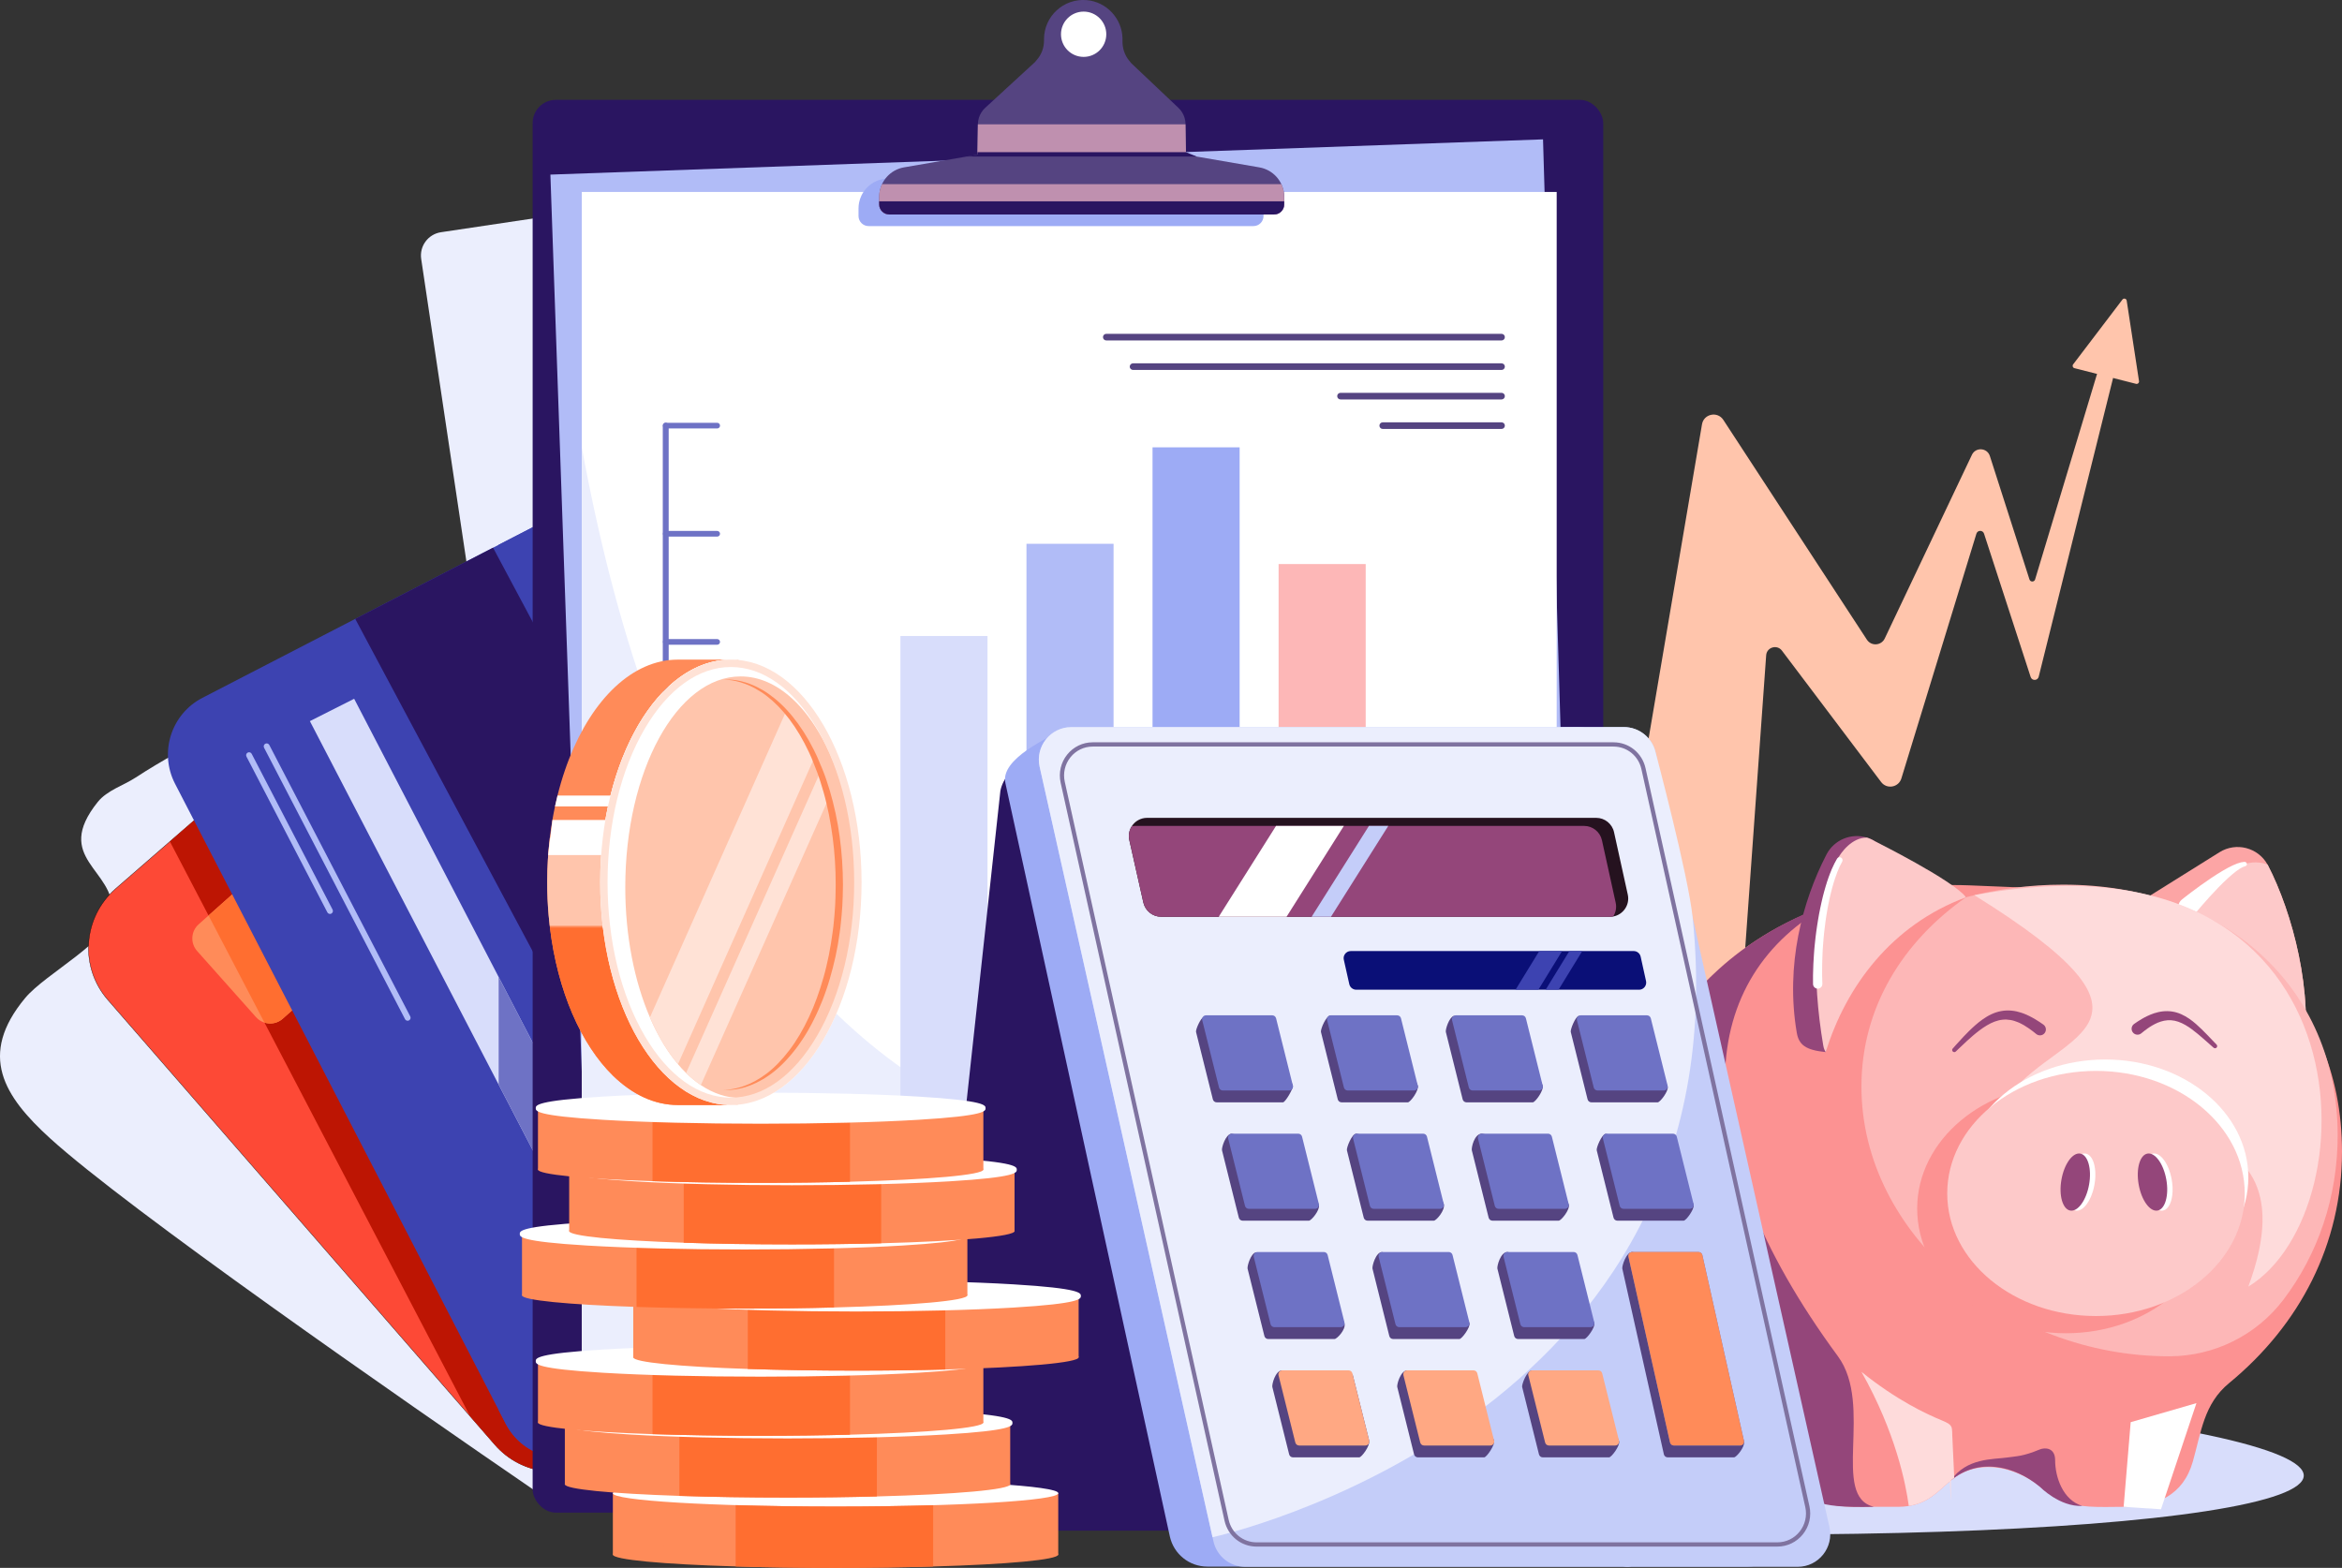
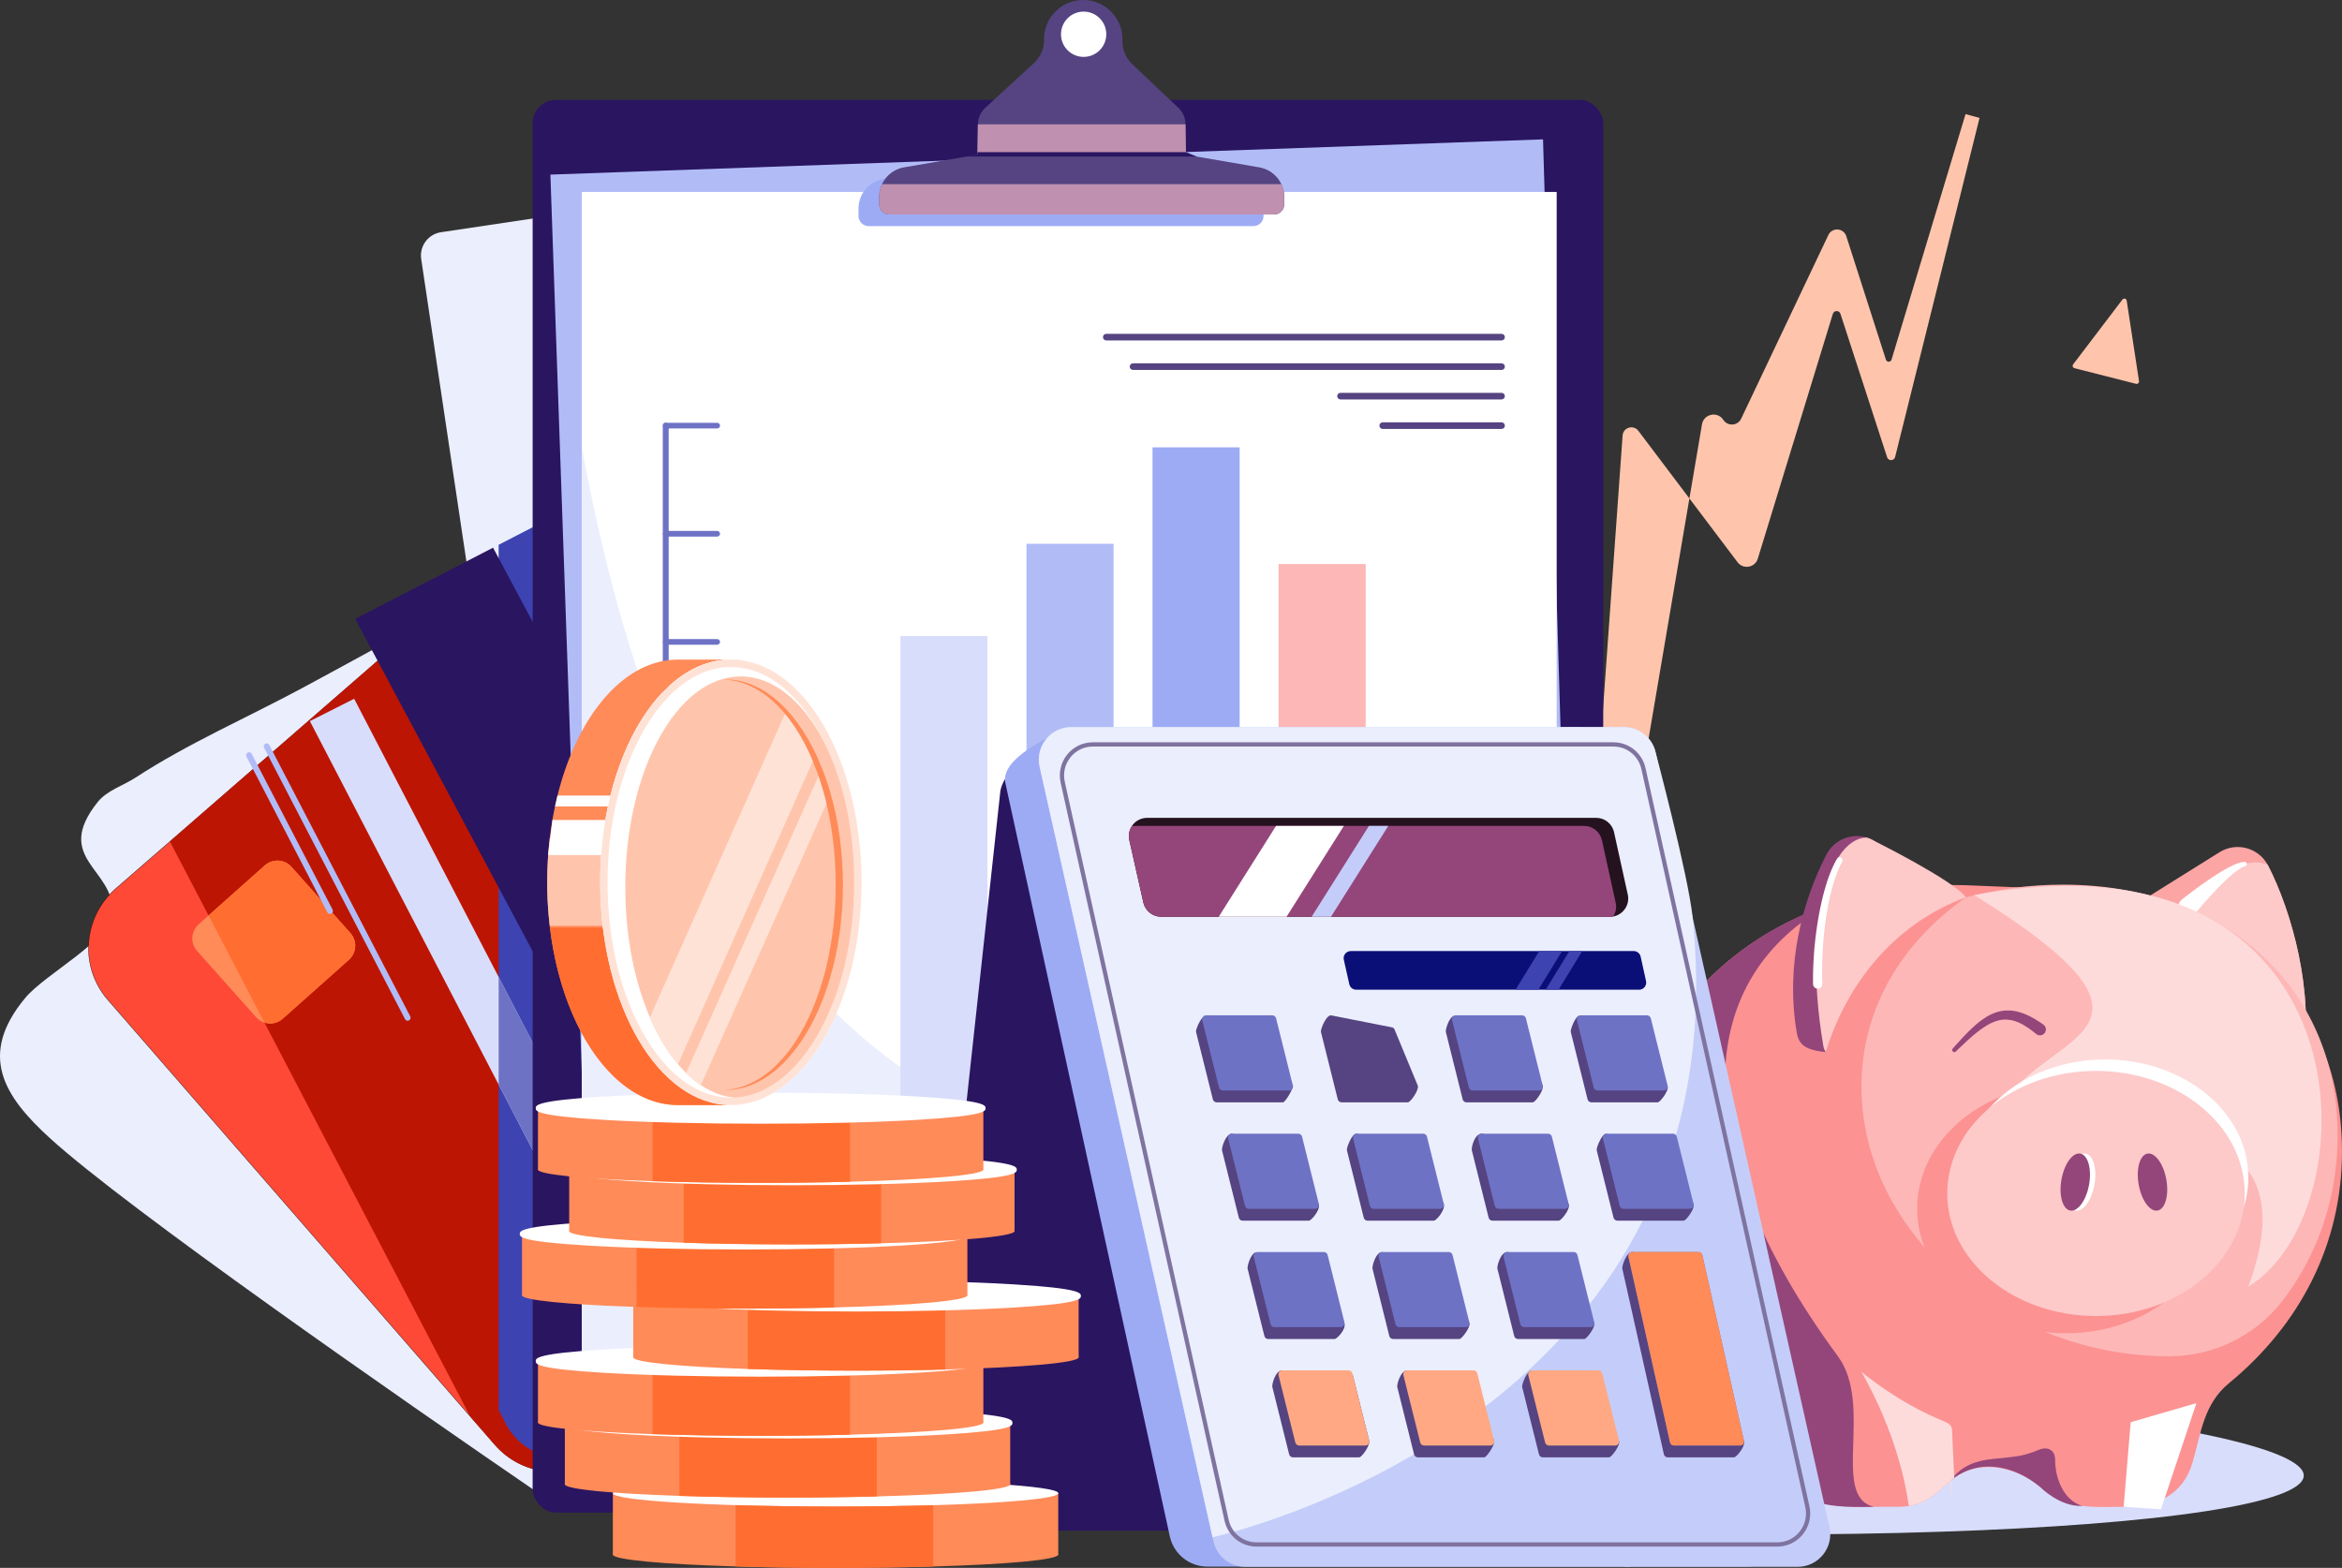
<svg xmlns="http://www.w3.org/2000/svg" id="Layer_2" data-name="Layer 2" viewBox="0 0 1894.56 1268.48">
  <rect x="0" y="0" width="1894.56" height="1268.48" fill="#333333" stroke="none" />
  <defs>
    <style>
      .cls-1 {
        fill: #fd4936;
      }

      .cls-1, .cls-2, .cls-3, .cls-4, .cls-5, .cls-6, .cls-7, .cls-8, .cls-9, .cls-10, .cls-11, .cls-12, .cls-13, .cls-14, .cls-15, .cls-16, .cls-17, .cls-18, .cls-19, .cls-20, .cls-21, .cls-22, .cls-23, .cls-24, .cls-25, .cls-26, .cls-27, .cls-28 {
        stroke-width: 0px;
      }

      .cls-2 {
        fill: #bf90af;
      }

      .cls-3 {
        fill: #ffc5ac;
      }

      .cls-4 {
        fill: #25121f;
      }

      .cls-5 {
        fill: #fdb7b7;
      }

      .cls-6 {
        fill: #fca5a5;
      }

      .cls-7 {
        fill: #2a1561;
      }

      .cls-8 {
        fill: #bd1503;
      }

      .cls-9 {
        fill: #b1bcf7;
      }

      .cls-10 {
        fill: #7f73a0;
      }

      .cls-11 {
        fill: #ebeefd;
      }

      .cls-12 {
        fill: #0a0f77;
      }

      .cls-13 {
        fill: #c4cdf9;
      }

      .cls-14 {
        fill: #000;
      }

      .cls-15 {
        fill: #94467a;
      }

      .cls-16 {
        fill: #d8ddfb;
      }

      .cls-17 {
        fill: #3d43b1;
      }

      .cls-18 {
        fill: #fdc9c9;
      }

      .cls-19 {
        fill: #ffe2d6;
      }

      .cls-20 {
        fill: #6e72c5;
      }

      .cls-21 {
        fill: #fedbdb;
      }

      .cls-22 {
        fill: #554481;
      }

      .cls-23 {
        fill: #fc9292;
      }

      .cls-24 {
        fill: #ffa883;
      }

      .cls-25 {
        fill: #ff6e30;
      }

      .cls-26 {
        fill: #fff;
      }

      .cls-27 {
        fill: #9dabf5;
      }

      .cls-28 {
        fill: #ff8b59;
      }
    </style>
  </defs>
  <ellipse class="cls-16" cx="1279.68" cy="1177.85" rx="61.58" ry="584.12" transform="translate(67.04 2424.61) rotate(-88.42)" />
  <path class="cls-11" d="M1184.42,847.99l-731.95,109.37-111.74-747.82c-1.56-10.41,5.62-20.11,16.03-21.66l713.11-106.55,114.56,766.67Z" />
  <g>
-     <path class="cls-3" d="M1259.83,1031.88l105.74-622.31,11.26-66.28c1.44-8.48,12.54-10.79,17.25-3.59l35.15,53.82,80.99,124.01c3.55,5.43,11.67,4.88,14.45-.98l65.7-138.43,4.82-10.15c3.04-6.4,12.34-5.78,14.51.96l3.16,9.84,28.89,90.05c.72,2.23,3.88,2.2,4.56-.04l59.86-198.63,11.32,3.09-61.37,246.53-6.91,27.75c-.82,3.3-5.45,3.46-6.5.23l-8.93-27.47-28.8-88.55c-.98-3-5.23-2.96-6.16.05l-50.63,165.19-10.07,32.85c-2.23,7.28-11.78,8.97-16.37,2.89l-22.48-29.78-57.77-76.53c-3.95-5.24-12.28-2.77-12.75,3.77l-37.04,517.45-131.9-15.74Z" />
+     <path class="cls-3" d="M1259.83,1031.88l105.74-622.31,11.26-66.28c1.44-8.48,12.54-10.79,17.25-3.59c3.55,5.43,11.67,4.88,14.45-.98l65.7-138.43,4.82-10.15c3.04-6.4,12.34-5.78,14.51.96l3.16,9.84,28.89,90.05c.72,2.23,3.88,2.2,4.56-.04l59.86-198.63,11.32,3.09-61.37,246.53-6.91,27.75c-.82,3.3-5.45,3.46-6.5.23l-8.93-27.47-28.8-88.55c-.98-3-5.23-2.96-6.16.05l-50.63,165.19-10.07,32.85c-2.23,7.28-11.78,8.97-16.37,2.89l-22.48-29.78-57.77-76.53c-3.95-5.24-12.28-2.77-12.75,3.77l-37.04,517.45-131.9-15.74Z" />
    <path class="cls-3" d="M1716.95,242.35l-39.91,52.48c-.83,1.1-.28,2.69,1.06,3.03l49.88,12.69c1.34.34,2.59-.79,2.38-2.16l-9.97-65.17c-.26-1.68-2.41-2.23-3.44-.87Z" />
  </g>
  <g>
    <g>
      <path class="cls-6" d="M1862.87,858c-4.12,24.27-42.6-.95-80.04-32.24-37.45-31.31-73.87-68.7-73.87-68.7l20.39-26.26,66.12-41.31c13.45-8.41,31.16-3.8,38.83,9.95.14.25.29.52.42.78,19.52,37.78,37.42,103.26,28.14,157.78Z" />
      <path class="cls-18" d="M1862.87,858c-4.12,24.27-42.6-.95-80.04-32.24-31.83-27.98-59.41-56.28-59.41-56.28l20.4-26.26,66.11-41.31c7.63-4.76,16.61-5.35,24.37-2.46.14.25.29.52.42.78,19.52,37.78,37.42,103.26,28.14,157.78Z" />
      <path class="cls-26" d="M1765.05,727.76s.73-.58,2.01-1.59c1.27-.99,3.08-2.4,5.27-4.06,4.38-3.31,10.28-7.64,16.38-11.72,6.1-4.08,12.41-7.91,17.56-10.28,1.29-.59,2.5-1.1,3.61-1.5,1.1-.41,2.12-.69,2.97-.91.88-.18,1.57-.31,2.09-.33.5-.04.77-.06.77-.06.98-.08,1.83.66,1.91,1.63.06.84-.46,1.59-1.23,1.83l-.32.1s-.17.06-.5.16c-.31.07-.81.29-1.43.56-.63.31-1.39.71-2.25,1.25-.86.54-1.82,1.2-2.85,1.97-4.13,3.07-9.29,7.89-14.22,12.95-4.93,5.06-9.67,10.35-13.15,14.36-1.74,2.01-3.17,3.69-4.16,4.87-.97,1.17-1.52,1.84-1.52,1.84l-.03.04c-2.76,3.33-7.7,3.8-11.03,1.04-3.33-2.76-3.8-7.7-1.04-11.03.35-.42.76-.82,1.17-1.14Z" />
    </g>
    <path class="cls-23" d="M1894.56,931.68c0,75.06-34.14,140.29-91.4,187.39-20.34,16.74-22.52,39.65-29.24,63.33-7.81,27.61-29.51,36.7-56.01,36.7-9.71,0-19.03.42-27.96-.2-1.84-.13-3.66-.3-5.46-.53t-.02-.01c-10.66-1.34-20.78-4.66-30.4-12.57-.36-.3-.72-.61-1.09-.92-.37-.32-.74-.63-1.11-.93-20.1-16.73-48.99-24.09-70.99-8.29-.92.66-1.82,1.35-2.71,2.09-.05.02-.08.06-.12.1-.24.2-.48.41-.73.62-10.32,8.99-17.97,17.55-33.22,19.97-2.76.44-5.77.68-9.09.68h-31.16c-20.73,0-37.96-2.31-52.12-19.54-24.95-30.36-49.19-61.32-73.79-91.97-7.96-9.92-16.29-19.62-23.91-29.8-4.46-5.95-7.87-12.32-9.4-19.69-.85-4.11-1.17-8.33-.88-12.52.45-6.55-.39-8.47-3.43-14.43-6.42-12.59-11.58-25.87-15.25-39.54-19.13-71.2,4.23-146.17,55.56-198.07,55.97-56.6,134.19-80.23,212.35-77.26,20.24.78,49.39,2.34,69.6,2.1,16.85-.18,25.2-1.92,41.82.8,30.95,5.08,60.51,12.66,87.59,28.62,50.78,29.94,86.44,79.64,98.07,137.49,3.07,15.26,4.5,30.84,4.5,46.41Z" />
    <path class="cls-5" d="M1891.06,918.44c0,50.13-15.95,96.32-43.95,133.17-21.81,28.71-55.97,45.62-92.03,45.7-.18,0-.37,0-.55,0-130.03,0-248.72-97.68-248.72-218.19,0-64.1,33.59-117.37,84.6-153.18,25.03-6.68,51.5-10.21,78.46-10.21,130.03,0,222.18,82.22,222.18,202.71Z" />
    <ellipse class="cls-23" cx="1671.24" cy="977.88" rx="120.34" ry="100.79" />
    <path class="cls-21" d="M1597.16,724.24c169.35,105.35,70.05,110.11,29.66,159.93,57.22,39.79,252.49-7.09,191.96,156.76,101.1-61.43,99.91-376.34-221.62-316.69Z" />
    <path class="cls-15" d="M1516,1219.09c-49.94,1.33-53.73-6.41-62.58-17.42l-99.47-123.99c-7.13-8.88-10.32-19-10.32-28.89,0-3.25.34-6.47,1.01-9.62-5.25-9.27-9.77-18.91-13.53-28.86-.08-.19-.14-.38-.21-.56-.65-1.75-1.28-3.49-1.88-5.24-.1-.31-.21-.61-.31-.92-.56-1.68-1.12-3.36-1.64-5.06-.1-.32-.2-.63-.3-.95-.54-1.78-1.05-3.57-1.54-5.36-.07-.21-.12-.42-.18-.63-1.09-4.07-2.08-8.19-2.92-12.35-.03-.18-.07-.35-.1-.54-.35-1.8-.7-3.61-1.01-5.44-.09-.57-.18-1.14-.28-1.71-.23-1.45-.45-2.89-.65-4.34-.1-.7-.19-1.4-.28-2.11-.17-1.34-.32-2.67-.46-4.02-.09-.75-.17-1.51-.23-2.28-.13-1.32-.23-2.65-.33-3.98-.07-.75-.12-1.5-.17-2.27-.09-1.41-.15-2.84-.22-4.27-.02-.66-.07-1.32-.08-1.98-.07-2.08-.11-4.17-.11-6.27,0-7.41.41-14.72,1.22-21.95,5.78-51.93,31.85-98.7,71.2-134.13,22.32-20.11,48.89-36.59,78.48-48.29,3.8-1.5,7.65-2.93,11.55-4.28-107.17,58.28-122.13,191.64,6.13,365.93,29.2,39.67-6.09,113.7,29.2,121.78Z" />
    <ellipse class="cls-26" cx="1703.03" cy="952.58" rx="115.76" ry="95.39" />
    <ellipse class="cls-18" cx="1695.55" cy="965.58" rx="120.34" ry="99.16" />
    <path class="cls-15" d="M1590.43,725.95c-121.3,9.72-106.44,86.82-113.5,125.25-16.28-1.63-21.76-5.84-23.45-15.81-9.27-54.53,4.49-106.23,24.02-144.02,6.28-12.16,20.23-17.56,32.69-13.74,2.25.7,4.47,1.69,6.57,3.01,0,0,60.31,34.13,73.68,45.31Z" />
    <path class="cls-18" d="M1590.43,725.95c-60.35,22.29-97.28,72.47-113.5,125.25-.96-1.36-1.65-3.19-2.04-5.54-9.27-54.52-8.48-111.99,11.06-149.76,3.5-6.8,12.36-18.27,24.25-18.27,2.25.7,4.47,1.69,6.57,3.01,0,0,63.23,31.51,73.68,45.31Z" />
    <g>
      <ellipse class="cls-26" cx="1683.14" cy="956.36" rx="23.4" ry="11.36" transform="translate(449.04 2447.87) rotate(-80)" />
-       <ellipse class="cls-26" cx="1745.62" cy="956.36" rx="11.36" ry="23.4" transform="translate(-139.55 317.65) rotate(-10)" />
    </g>
    <g>
      <ellipse class="cls-15" cx="1678.79" cy="956.36" rx="23.4" ry="11.36" transform="translate(445.44 2443.58) rotate(-80)" />
      <ellipse class="cls-15" cx="1741.27" cy="956.36" rx="11.36" ry="23.4" transform="translate(-139.62 316.9) rotate(-10)" />
    </g>
    <path class="cls-15" d="M1579.64,848.36s.85-.96,2.34-2.64c1.51-1.68,3.65-4.08,6.32-6.9,1.33-1.41,2.8-2.92,4.39-4.5,1.61-1.56,3.31-3.21,5.18-4.84,1.86-1.64,3.86-3.26,6.05-4.79,2.18-1.52,4.52-2.98,7.07-4.15,2.55-1.17,5.29-2.08,8.11-2.57,2.82-.5,5.68-.56,8.39-.29,2.72.25,5.26.91,7.58,1.65.58.2,1.14.39,1.7.58.54.22,1.08.43,1.6.65,1.07.41,2.02.89,2.97,1.33,1.86.91,3.52,1.82,4.94,2.67,1.45.82,2.62,1.64,3.63,2.27,1.94,1.34,3.05,2.1,3.05,2.1,2.18,1.5,2.72,4.48,1.22,6.66-1.5,2.18-4.48,2.72-6.66,1.22-.1-.07-.19-.13-.28-.21l-.13-.11s-.95-.76-2.61-2.1c-.85-.62-1.86-1.45-3.07-2.26-1.2-.85-2.58-1.74-4.1-2.64-.77-.42-1.56-.91-2.41-1.3-.42-.21-.85-.42-1.29-.64-.44-.19-.89-.38-1.34-.57-1.82-.73-3.78-1.4-5.83-1.74-2.05-.36-4.19-.48-6.37-.26-2.18.21-4.39.75-6.57,1.56-2.18.81-4.31,1.91-6.36,3.13-2.05,1.22-4.02,2.58-5.88,3.99-1.87,1.39-3.62,2.85-5.28,4.24-1.65,1.41-3.19,2.78-4.59,4.06-2.82,2.57-5.11,4.79-6.73,6.33-1.61,1.56-2.53,2.45-2.53,2.45-.69.67-1.79.65-2.46-.04-.64-.66-.65-1.69-.05-2.36Z" />
-     <path class="cls-15" d="M1790.71,847.69s-3.45-3.04-8.63-7.61c-2.59-2.25-5.61-4.86-8.97-7.33-3.35-2.48-7.1-4.77-10.98-6.11-1.94-.67-3.91-1.09-5.84-1.21-1.93-.12-3.83.04-5.65.39-1.82.35-3.55.98-5.18,1.61-.8.38-1.59.71-2.34,1.1-.74.41-1.47.75-2.14,1.17-.67.42-1.33.79-1.94,1.19-.6.41-1.18.8-1.71,1.16-1.07.75-1.98,1.46-2.73,2.02-1.48,1.2-2.32,1.88-2.32,1.88l-.12.1c-2.05,1.67-5.07,1.35-6.73-.7s-1.35-5.07.7-6.73c.1-.08.21-.16.32-.24,0,0,1-.69,2.76-1.89.91-.57,2-1.28,3.29-2.04.66-.37,1.35-.76,2.09-1.18.75-.4,1.56-.79,2.39-1.21.83-.42,1.76-.78,2.69-1.19.94-.39,1.96-.73,2.99-1.11,2.11-.64,4.38-1.25,6.84-1.51,2.45-.27,5.03-.27,7.6.12,2.57.37,5.09,1.15,7.42,2.18,4.68,2.08,8.62,5.04,11.97,7.96,3.37,2.93,6.22,5.85,8.64,8.33,4.79,4.98,7.98,8.31,7.98,8.31h0c.66.7.64,1.8-.05,2.46-.66.63-1.68.64-2.35.05Z" />
    <path class="cls-15" d="M1684.5,1218.37c-18.33.87-33.97-15.16-34.34-15.46-20.93-17.42-49.7-23.66-71.98-5.17-.05.02-.08.06-.12.1,12.81-18.53,34.25-16.98,45.49-18.62,8.23-1.2,12.74-.83,26.61-6.57,3.93-1.62,12.34-1.64,12.34,8.76,0,13.5,6.19,32.25,21.98,36.96t.02.01Z" />
    <path class="cls-26" d="M1490.28,697.03s-.73,1.43-2.02,3.92c-.53,1.23-1.17,2.72-1.9,4.42-.64,1.79-1.43,3.79-2.15,6.03-.7,2.25-1.49,4.68-2.16,7.31-.74,2.6-1.36,5.41-2.03,8.29-.33,1.44-.6,2.93-.91,4.43-.3,1.5-.61,3.01-.86,4.55-.26,1.54-.53,3.09-.79,4.64-.23,1.56-.45,3.13-.68,4.7-.24,1.57-.44,3.14-.61,4.71-.18,1.57-.37,3.13-.55,4.68-.27,3.11-.63,6.16-.81,9.13-.11,1.48-.21,2.94-.31,4.37-.07,1.43-.14,2.83-.2,4.19-.15,2.72-.2,5.29-.25,7.67-.08,2.37-.04,4.55-.04,6.48,0,.96,0,1.86,0,2.7.03.83.05,1.6.07,2.29.08,2.76.13,4.34.13,4.34v.11c.07,2.09-1.57,3.83-3.66,3.89-2.09.06-3.83-1.58-3.89-3.66,0-.03,0-.07,0-.1,0,0,0-1.63-.02-4.48,0-.71,0-1.5,0-2.36.02-.86.04-1.78.07-2.77.05-1.98.08-4.22.22-6.65.12-2.43.23-5.07.47-7.85.11-1.39.21-2.82.32-4.28.14-1.46.29-2.94.44-4.46.26-3.03.71-6.14,1.08-9.31.23-1.58.46-3.17.69-4.77.22-1.6.47-3.2.76-4.8.28-1.6.55-3.2.83-4.79.32-1.59.63-3.16.94-4.73.29-1.57.65-3.11,1-4.64.36-1.53.67-3.04,1.05-4.52.77-2.95,1.48-5.81,2.32-8.49.76-2.69,1.65-5.2,2.44-7.52.81-2.32,1.7-4.4,2.43-6.26.86-1.86,1.6-3.5,2.24-4.81,1.35-2.46,2.12-3.86,2.12-3.86.64-1.16,2.09-1.58,3.25-.94,1.14.62,1.56,2.04.98,3.19h0Z" />
    <polygon class="cls-26" points="1717.92 1219.09 1748.13 1221.09 1776.81 1135.21 1723.62 1150.61 1717.92 1219.09" />
    <path class="cls-21" d="M1580.89,1195.64c-.92.66-1.82,1.35-2.71,2.09-.05.02-.08,15.94-.12,15.97-.24.2-.48-15.47-.73-15.26-10.32,8.99-17.97,17.55-33.22,19.97-2.4-17.92-10.67-59.65-38.28-108.51,28.24,22.77,51.99,33.9,64.94,39.24,10.12,4.17,7.97,5.23,8.69,15.58l1.43,30.91Z" />
  </g>
  <g>
    <path class="cls-11" d="M948.68,965.52c-100.83-142.76-201.67-285.52-302.5-428.28-52.49-74.32-82.9-148.81-183.96-97.58-73.41,37.21-145.32,78.09-217.82,117.05-44.23,23.77-92.66,44.9-134.73,72.4-9.72,6.35-23.04,10.32-30.56,19.69-36.84,45.91,14.04,54.45,11.74,89.54-1.49,22.77-53.94,49.2-70.49,69.1-38.45,46.26-17.17,79.56,20.14,113.51,62.34,56.74,280.87,208.81,397.08,288.44,35.35,24.22,103.96-75.03,118.12-65.49,60.04,40.41,123.11,30.7,182.43-1.18,42.69-22.94,259.31-108.18,210.55-177.19Z" />
    <g>
      <path class="cls-1" d="M775.77,906.96c-.24,1.51-.53,3-.87,4.48-2.93,12.59-9.73,24.42-20.23,33.57l-264.51,230.09c-1.11.97-2.25,1.89-3.41,2.76-26.48,20.05-64.33,16.42-86.46-9.01l-20.04-23.04-46.95-53.97-246.09-282.91c-23.09-26.54-20.28-66.77,6.26-89.86l32.6-28.36,11.36-9.88,220.54-191.84c26.54-23.1,66.77-20.29,89.86,6.25l283.74,326.19,29.34,33.72c12.87,14.79,17.7,33.85,14.85,51.81Z" />
      <path class="cls-14" d="M448.42,1190.87c-2.17,0-4.35-.11-6.53-.33-16.19-1.65-31-9.32-41.69-21.6L87.11,809.02c-23.1-26.55-20.28-66.95,6.27-90.05l264.51-230.08c12.86-11.19,29.32-16.71,46.32-15.52,17.01,1.18,32.54,8.92,43.73,21.78l313.08,359.91c12.42,14.28,17.85,33.21,14.88,51.92h0c-.25,1.56-.54,3.07-.87,4.49-3.05,13.12-10.06,24.75-20.27,33.64l-264.51,230.09c-1.11.97-2.26,1.9-3.41,2.77-11.13,8.43-24.57,12.91-38.42,12.91ZM399.69,473.48c-15.32,0-29.95,5.46-41.62,15.61l-264.51,230.08c-26.44,23-29.25,63.23-6.25,89.67l313.08,359.92c21.86,25.12,59.76,29.07,86.28,8.99,1.15-.87,2.29-1.79,3.4-2.75l264.51-230.09c10.17-8.85,17.15-20.43,20.19-33.49.33-1.42.62-2.92.87-4.47h0c2.95-18.64-2.45-37.48-14.82-51.7l-29.34-33.72-283.74-326.19c-11.14-12.81-26.61-20.51-43.54-21.69-1.51-.1-3.01-.16-4.51-.16Z" />
    </g>
    <path class="cls-8" d="M775.77,906.96c-.24,1.51-.53,3-.87,4.48-3.41,5.74-7.77,11.04-13.06,15.64l-264.51,230.09c-5.15,4.48-8.45,11.88-10.57,20.68-26.48,20.05-64.33,16.42-86.46-9.01l-20.04-23.04-242.82-464.98,220.54-191.84c26.54-23.1,66.77-20.29,89.86,6.25l283.74,326.19,29.34,33.72c12.87,14.79,17.7,33.85,14.85,51.81Z" />
    <path class="cls-28" d="M282.24,776.53l-53.53,47.65c-4.16,3.72-9.79,4.73-14.75,3.18-2.56-.79-4.93-2.27-6.85-4.42l-47.66-53.54c-5.62-6.31-5.05-15.98,1.25-21.59l7.99-7.12,45.54-40.54c6.31-5.62,15.98-5.05,21.59,1.25l47.67,53.54c5.62,6.31,5.05,15.98-1.25,21.59Z" />
    <path class="cls-25" d="M282.24,776.53l-53.53,47.65c-4.16,3.72-9.79,4.73-14.75,3.18l-45.26-86.68,45.54-40.54c6.31-5.62,15.98-5.05,21.59,1.25l47.67,53.54c5.62,6.31,5.05,15.98-1.25,21.59Z" />
-     <path class="cls-17" d="M811.54,1001.91l-28.08,14.51-12.38,6.39-49.22,25.43-111.5,57.61-131.76,68.07c-25.32,13.08-56.46,3.17-69.54-22.15l-5.68-10.99-12.38-23.96-249.39-482.71c-13.08-25.32-3.15-56.46,22.17-69.54l123.59-63.86,103.63-53.53,7.86-4.06,4.52-2.33,93.33-48.23c25.32-13.08,56.46-3.15,69.54,22.17l164.8,318.99,40.02,77.47,62.61,121.2c13.08,25.32,3.17,56.45-22.15,69.53Z" />
    <path class="cls-17" d="M783.46,853.14v163.27l-12.38,6.39-292.48,151.11c-25.32,13.08-56.46,3.17-69.54-22.15l-5.68-10.99V440.78l93.33-48.23c25.32-13.08,56.46-3.15,69.54,22.17l164.8,318.99,52.4,119.43Z" />
    <polygon class="cls-7" points="723.91 1052.09 613.22 1111.18 610.36 1105.84 287.36 500.7 391 447.17 398.86 443.11 721.86 1048.23 723.91 1052.09" />
    <polygon class="cls-16" points="565.57 1102.78 530.01 1121.35 250.68 583.43 286.49 565.34 565.57 1102.78" />
    <polygon class="cls-20" points="565.57 1102.78 530.01 1121.35 403.38 877.48 403.38 790.43 565.57 1102.78" />
    <path class="cls-9" d="M329.76,825.82c-.86,0-1.7-.47-2.12-1.29l-114.03-219.59c-.61-1.17-.15-2.61,1.02-3.22,1.17-.61,2.61-.15,3.22,1.02l114.03,219.59c.61,1.17.15,2.61-1.02,3.22-.35.18-.73.27-1.1.27Z" />
    <path class="cls-9" d="M266.93,739.42c-.86,0-1.7-.47-2.12-1.29l-65.44-126.03c-.61-1.17-.15-2.61,1.02-3.22,1.17-.61,2.61-.15,3.22,1.02l65.44,126.03c.61,1.17.15,2.61-1.02,3.22-.35.18-.73.27-1.1.27Z" />
  </g>
  <g>
    <rect class="cls-7" x="430.88" y="80.79" width="866.05" height="1143.02" rx="18.79" ry="18.79" />
    <polygon class="cls-9" points="1279.68 1169.6 1259.28 1170.04 771.81 1180.62 481.78 1186.9 481.33 1173.88 470.65 868.22 445.24 141.26 773.98 129.59 942.52 123.6 1248.23 112.75 1249.49 155.28 1259.28 484.18 1279.68 1169.6" />
    <polygon class="cls-26" points="1259.28 155.28 1259.28 1191.92 470.65 1173.63 470.65 155.28 1259.28 155.28" />
    <path class="cls-11" d="M1319.97,944.51l-104.96,247.41-744.36-10.26V361.92c122.06,664.98,512.81,606.83,849.32,582.59Z" />
    <rect class="cls-16" x="728.38" y="514.55" width="70.46" height="512.35" />
    <rect class="cls-9" x="830.36" y="439.96" width="70.46" height="594.13" />
    <rect class="cls-27" x="932.34" y="361.92" width="70.46" height="679.01" />
    <rect class="cls-5" x="1034.32" y="456.35" width="70.46" height="577.74" />
    <path class="cls-26" d="M1325.86,1261.16s-7.37,15.09-21.42-.49l21.42.49Z" />
    <g>
      <path class="cls-27" d="M1021.61,163.76c-.39-1.86-.99-3.68-1.79-5.38-.5-1.08-1.09-2.11-1.74-3.11-.66-.99-1.39-1.94-2.19-2.82-3.54-3.92-8.35-6.7-13.87-7.65l-50.6-8.73-8.72-1.51v-.29l-.02-1.79-.14-8.89-168.54,5.99-.05,2.9-.04,1.79v.29l-8.72,1.51-50.59,8.73c-5.52.94-10.35,3.73-13.87,7.65-.8.88-1.53,1.83-2.2,2.82-.66.99-1.24,2.03-1.74,3.11-.8,1.7-1.4,3.51-1.79,5.38-.33,1.59-.5,3.24-.5,4.91v6.06c0,4.53,3.67,8.19,8.19,8.19h311.27c4.53,0,8.18-3.66,8.18-8.19v-6.06c0-1.67-.17-3.32-.5-4.91Z" />
      <path class="cls-22" d="M1038.34,154.37c-.39-1.86-.99-3.68-1.79-5.38-1.02-2.16-2.34-4.17-3.93-5.93-3.54-3.92-8.35-6.7-13.87-7.65l-50.6-8.73-8.72-1.51v-.29l-.02-1.79-.37-22.5v-.3c-.02-1.67-.29-3.31-.75-4.88-.9-3.08-2.62-5.91-4.99-8.16l-38.02-35.98c-.56-.73-1.17-1.41-1.76-2.12-3.81-4.56-5.66-10.43-5.47-16.42.01-.54.01-1.09,0-1.64-.31-16.08-12.94-29.63-28.96-31-18.78-1.59-34.53,13.18-34.53,31.63,0,.22,0,.43.01.63.11,5.88-1.91,11.59-5.74,16.01-.57.67-1.17,1.33-1.72,2.01l-40.1,36.84c-2.45,2.25-4.21,5.08-5.15,8.19-.49,1.63-.76,3.31-.79,5.03v.14l-.38,22.5-.04,1.79v.29l-8.72,1.51-50.59,8.73c-5.52.94-10.35,3.73-13.87,7.65-1.59,1.76-2.93,3.76-3.94,5.93-.8,1.7-1.4,3.51-1.79,5.38-.33,1.59-.5,3.24-.5,4.91v6.06c0,4.53,3.67,8.19,8.19,8.19h311.27c4.53,0,8.19-3.66,8.19-8.19v-6.06c0-1.67-.17-3.32-.5-4.91Z" />
      <path class="cls-2" d="M1038.84,159.28v6.06c0,4.53-3.66,8.19-8.19,8.19h-311.27c-4.52,0-8.19-3.66-8.19-8.19v-6.06c0-1.67.17-3.32.5-4.91.39-1.86.99-3.68,1.79-5.38h323.06c.8,1.7,1.4,3.51,1.79,5.38.33,1.59.5,3.24.5,4.91Z" />
-       <path class="cls-7" d="M1038.84,162.86v2.47c0,4.53-3.66,8.19-8.19,8.19h-311.27c-4.52,0-8.19-3.66-8.19-8.19v-2.47h327.64Z" />
      <polygon class="cls-2" points="959.42 124.89 790.62 124.89 791.04 100.6 959.02 100.6 959.42 124.89" />
      <polygon class="cls-7" points="959.39 123.1 790.66 123.1 790.62 124.89 790.62 125.18 781.9 126.68 968.14 126.68 959.39 123.1" />
      <circle class="cls-26" cx="876.61" cy="27.71" r="18.32" />
    </g>
    <path class="cls-20" d="M538.54,1089.82c-1.32,0-2.39-1.07-2.39-2.39V344.36c0-1.32,1.07-2.39,2.39-2.39s2.39,1.07,2.39,2.39v743.07c0,1.32-1.07,2.39-2.39,2.39Z" />
    <path class="cls-20" d="M580.17,346.65h-41.63c-1.27,0-2.29-1.03-2.29-2.29s1.03-2.29,2.29-2.29h41.63c1.27,0,2.29,1.03,2.29,2.29s-1.03,2.29-2.29,2.29Z" />
    <path class="cls-20" d="M580.17,434.14h-41.63c-1.27,0-2.29-1.03-2.29-2.29s1.03-2.29,2.29-2.29h41.63c1.27,0,2.29,1.03,2.29,2.29s-1.03,2.29-2.29,2.29Z" />
    <path class="cls-20" d="M580.17,521.63h-41.63c-1.27,0-2.29-1.03-2.29-2.29s1.03-2.29,2.29-2.29h41.63c1.27,0,2.29,1.03,2.29,2.29s-1.03,2.29-2.29,2.29Z" />
    <path class="cls-20" d="M580.17,609.12h-41.63c-1.27,0-2.29-1.03-2.29-2.29s1.03-2.29,2.29-2.29h41.63c1.27,0,2.29,1.03,2.29,2.29s-1.03,2.29-2.29,2.29Z" />
    <path class="cls-20" d="M580.17,696.6h-41.63c-1.27,0-2.29-1.03-2.29-2.29s1.03-2.29,2.29-2.29h41.63c1.27,0,2.29,1.03,2.29,2.29s-1.03,2.29-2.29,2.29Z" />
    <path class="cls-20" d="M580.17,784.09h-41.63c-1.27,0-2.29-1.03-2.29-2.29s1.03-2.29,2.29-2.29h41.63c1.27,0,2.29,1.03,2.29,2.29s-1.03,2.29-2.29,2.29Z" />
    <path class="cls-20" d="M580.17,871.58h-41.63c-1.27,0-2.29-1.03-2.29-2.29s1.03-2.29,2.29-2.29h41.63c1.27,0,2.29,1.03,2.29,2.29s-1.03,2.29-2.29,2.29Z" />
    <path class="cls-20" d="M580.17,959.07h-41.63c-1.27,0-2.29-1.03-2.29-2.29s1.03-2.29,2.29-2.29h41.63c1.27,0,2.29,1.03,2.29,2.29s-1.03,2.29-2.29,2.29Z" />
  </g>
  <g>
    <path class="cls-7" d="M1301.64,618.8l-60.14,605.33-1.42,14.28h-495.95l65.11-598.38c3.5-20.11,33.92-36.93,51.89-45.52,11.19,13.93,287.86,4.67,380.37,1.18,18.65-.71,29.81-1.18,29.81-1.18,14.55,0,27.15,10.09,30.33,24.28Z" />
    <path class="cls-27" d="M1413.88,1267.47h-437.18c-14.55,0-27.15-10.09-30.33-24.28l-133.05-609.59c-4.36-19.43,33.92-36.93,51.88-45.52,13.45,16.73,410.19,0,410.19,0,14.55,0,27.15,10.09,30.33,24.28l138.5,617.21c4.36,19.43-10.42,37.89-30.33,37.89Z" />
    <path class="cls-13" d="M1454.23,1267.65h-446.87c-12.34,0-23.03-8.56-25.73-20.59l-.75-3.37-16.68-74.32-123.18-548.98c-3.69-16.48,8.83-32.13,25.71-32.13h446.89c12.33,0,23.01,8.56,25.71,20.59l29.93,133.4,110.68,493.27c3.7,16.47-8.83,32.13-25.71,32.13Z" />
    <path class="cls-11" d="M1369.26,742.25c41.64,408.29-388.38,501.44-388.38,501.44l-16.68-74.32-123.18-548.98c-3.69-16.48,8.83-32.13,25.71-32.13h446.89c12.33,0,23.01,8.56,25.71,20.59,0,0,26.46,99.4,29.93,133.4Z" />
    <path class="cls-10" d="M1437.81,1251.27h-421.31c-12.52,0-23.18-8.62-25.92-20.96l-132.57-597.04c-1.79-8.05.14-16.35,5.28-22.76,5.07-6.31,12.59-9.94,20.64-9.94h421.31c12.52,0,23.18,8.62,25.92,20.95l132.57,597.04c1.79,8.05-.14,16.35-5.28,22.76-5.07,6.32-12.59,9.94-20.64,9.94ZM883.93,604.01c-7,0-13.55,3.15-17.97,8.65-4.49,5.6-6.17,12.84-4.61,19.87l132.57,597.04c2.39,10.76,11.67,18.27,22.58,18.27h421.31c7,0,13.55-3.15,17.97-8.65,4.49-5.6,6.17-12.84,4.61-19.87l-132.57-597.04c-2.39-10.76-11.67-18.27-22.58-18.27h-421.31Z" />
    <g>
      <g>
        <path class="cls-22" d="M1037.83,891.85h-53.61c-1.48,0-2.76-1.03-3.09-2.47l-13.6-54.49c-.44-1.98,3.99-11.77,6.01-11.77l50.68,7.91c1.48,0,2.76,1.03,3.09,2.47l18.59,44.91c.44,1.98-6.04,13.44-8.07,13.44Z" />
        <path class="cls-22" d="M1138.87,891.85h-53.61c-1.48,0-2.76-1.03-3.09-2.47l-13.6-54.49c-.44-1.98,4.07-13.44,8.07-13.44l48.63,9.58c1.48,0,2.76,1.03,3.09,2.47l18.59,44.91c.98,3.85-6.04,13.44-8.07,13.44Z" />
        <path class="cls-22" d="M1239.91,891.85h-53.61c-1.48,0-2.76-1.03-3.09-2.47l-13.6-54.49c-.44-1.98,2.6-11.77,6.44-12.98l50.26,9.13c1.48,0,2.76,1.03,3.09,2.47l18.59,44.91c.91,3.85-6.04,13.44-8.07,13.44Z" />
        <path class="cls-22" d="M1340.96,891.85h-53.61c-1.48,0-2.76-1.03-3.09-2.47l-13.6-54.49c-.44-1.98,3.72-12.38,6.44-12.98l50.26,9.13c1.48,0,2.76,1.03,3.09,2.47l18.66,45.86c.66,3.39-6.12,12.48-8.15,12.48Z" />
      </g>
      <g>
        <path class="cls-22" d="M1058.83,987.59h-53.61c-1.48,0-2.76-1.03-3.09-2.47l-13.6-54.49c-.44-1.98,2.85-12.93,7.6-13.4l49.09,9.55c1.48,0,2.76,1.03,3.09,2.47l18.66,45.71c.88,4.08-6.12,12.64-8.15,12.64Z" />
        <path class="cls-22" d="M1159.88,987.59h-53.61c-1.48,0-2.76-1.03-3.09-2.47l-13.6-54.49c-.44-1.98,3.97-13.44,7.6-13.4l49.09,9.55c1.48,0,2.76,1.03,3.09,2.47l18.59,44.91c1.38,4.79-6.04,13.44-8.07,13.44Z" />
        <path class="cls-22" d="M1260.92,987.59h-53.61c-1.48,0-2.76-1.03-3.09-2.47l-13.6-54.49c-.44-1.98,1.91-13.29,8.07-13.44l48.63,9.58c1.48,0,2.76,1.03,3.09,2.47l18.66,45.41c1.13,3.88-6.12,12.93-8.15,12.93Z" />
        <path class="cls-22" d="M1361.96,987.59h-53.61c-1.48,0-2.76-1.03-3.09-2.47l-13.6-54.49c-.44-1.98,3.9-12.58,7.11-13.29l49.59,9.43c1.48,0,2.76,1.03,3.09,2.47l18.66,45.56c.59,3.51-6.12,12.79-8.14,12.79Z" />
      </g>
      <g>
        <path class="cls-22" d="M1079.52,1083.34h-53.61c-1.48,0-2.76-1.03-3.09-2.47l-13.6-54.49c-.44-1.98,2.62-12.49,6.83-13.18l49.87,9.33c1.48,0,2.76,1.03,3.09,2.47l18.66,45.96c1.1,4.72-6.12,12.39-8.15,12.39Z" />
        <path class="cls-22" d="M1180.57,1083.34h-53.61c-1.48,0-2.76-1.03-3.09-2.47l-13.6-54.49c-.44-1.98,2.65-13.18,7.54-13.39l49.16,9.54c1.48,0,2.76,1.03,3.09,2.47l18.66,45.67c.81,3.09-6.12,12.68-8.14,12.68Z" />
        <path class="cls-22" d="M1281.61,1083.34h-53.61c-1.48,0-2.76-1.03-3.09-2.47l-13.6-54.49c-.44-1.98,2.55-13.44,8.07-13.44l48.63,9.58c1.48,0,2.76,1.03,3.09,2.47l18.66,45.58c.81,3.18-6.12,12.77-8.14,12.77Z" />
        <path class="cls-22" d="M1402.69,1179.08h-53.62c-1.48,0-2.76-1.02-3.08-2.46l-12.83-57.33-20.8-92.9c-.44-1.98,3.15-13.44,8.07-13.44l48.63,9.58c1.48,0,2.76,1.03,3.08,2.47l38.7,141.47c.87,3.96-6.12,12.61-8.14,12.61Z" />
      </g>
      <g>
        <path class="cls-22" d="M1099.55,1179.08h-53.61c-1.48,0-2.76-1.03-3.09-2.47l-13.6-54.49c-.44-1.98,2.36-13.22,7.87-13.43l48.83,9.57c1.48,0,2.76,1.03,8.15-6.71l13.52,54.09c.86,3.85-6.04,13.44-8.07,13.44Z" />
        <path class="cls-22" d="M1200.6,1179.08h-53.61c-1.48,0-2.76-1.03-3.09-2.47l-13.6-54.49c-.44-1.98,2.63-13.23,8.07-13.44l48.63,9.58c1.48,0,2.76,1.03,3.09,2.47l18.59,44.91c.81,3.27-6.04,13.44-8.07,13.44Z" />
        <path class="cls-22" d="M1301.64,1179.08h-53.61c-1.48,0-2.76-1.03-3.09-2.47l-13.6-54.49c-.44-1.98,3.81-13.44,8.07-13.44l48.63,9.58c1.48,0,2.76,1.03,3.09,2.47l18.66,45.41c.84,3.35-6.12,12.94-8.15,12.94Z" />
      </g>
      <g>
        <path class="cls-20" d="M1042.81,882.26h-53.61c-1.48,0-2.76-1.03-3.09-2.47l-13.6-54.49c-.44-1.98,1.06-3.85,3.09-3.85h53.61c1.48,0,2.76,1.03,3.09,2.47l13.6,54.49c.44,1.98-1.06,3.85-3.09,3.85Z" />
-         <path class="cls-20" d="M1143.85,882.26h-53.61c-1.48,0-2.76-1.03-3.09-2.47l-13.6-54.49c-.44-1.98,1.06-3.85,3.09-3.85h53.61c1.48,0,2.76,1.03,3.09,2.47l13.6,54.49c.44,1.98-1.06,3.85-3.09,3.85Z" />
        <path class="cls-20" d="M1244.9,882.26h-53.61c-1.48,0-2.76-1.03-3.09-2.47l-13.6-54.49c-.44-1.98,1.06-3.85,3.09-3.85h53.61c1.48,0,2.76,1.03,3.09,2.47l13.6,54.49c.44,1.98-1.06,3.85-3.09,3.85Z" />
        <path class="cls-20" d="M1345.94,882.26h-53.61c-1.48,0-2.76-1.03-3.09-2.47l-13.6-54.49c-.44-1.98,1.06-3.85,3.09-3.85h53.61c1.48,0,2.76,1.03,3.09,2.47l13.6,54.49c.44,1.98-1.06,3.85-3.09,3.85Z" />
      </g>
      <g>
        <path class="cls-20" d="M1063.82,978.01h-53.61c-1.48,0-2.76-1.03-3.09-2.47l-13.6-54.49c-.44-1.98,1.06-3.85,3.09-3.85h53.61c1.48,0,2.76,1.03,3.09,2.47l13.6,54.49c.44,1.98-1.06,3.85-3.09,3.85Z" />
        <path class="cls-20" d="M1164.86,978.01h-53.61c-1.48,0-2.76-1.03-3.09-2.47l-13.6-54.49c-.44-1.98,1.06-3.85,3.09-3.85h53.61c1.48,0,2.76,1.03,3.09,2.47l13.6,54.49c.44,1.98-1.06,3.85-3.09,3.85Z" />
        <path class="cls-20" d="M1265.9,978.01h-53.61c-1.48,0-2.76-1.03-3.09-2.47l-13.6-54.49c-.44-1.98,1.06-3.85,3.09-3.85h53.61c1.48,0,2.76,1.03,3.09,2.47l13.6,54.49c.44,1.98-1.06,3.85-3.09,3.85Z" />
        <path class="cls-20" d="M1366.95,978.01h-53.61c-1.48,0-2.76-1.03-3.09-2.47l-13.6-54.49c-.44-1.98,1.06-3.85,3.09-3.85h53.61c1.48,0,2.76,1.03,3.09,2.47l13.6,54.49c.44,1.98-1.06,3.85-3.09,3.85Z" />
      </g>
      <g>
        <path class="cls-20" d="M1084.51,1073.75h-53.61c-1.48,0-2.76-1.03-3.09-2.47l-13.6-54.49c-.44-1.98,1.06-3.85,3.09-3.85h53.61c1.48,0,2.76,1.03,3.09,2.47l13.6,54.49c.44,1.98-1.06,3.85-3.09,3.85Z" />
        <path class="cls-20" d="M1185.55,1073.75h-53.61c-1.48,0-2.76-1.03-3.09-2.47l-13.6-54.49c-.44-1.98,1.06-3.85,3.09-3.85h53.61c1.48,0,2.76,1.03,3.09,2.47l13.6,54.49c.44,1.98-1.06,3.85-3.09,3.85Z" />
        <path class="cls-20" d="M1286.59,1073.75h-53.61c-1.48,0-2.76-1.03-3.09-2.47l-13.6-54.49c-.44-1.98,1.06-3.85,3.09-3.85h53.61c1.48,0,2.76,1.03,3.09,2.47l13.6,54.49c.44,1.98-1.06,3.85-3.09,3.85Z" />
        <path class="cls-20" d="M1407.67,1169.5h-53.61c-1.48,0-2.76-1.03-3.09-2.47l-33.63-150.24c-.44-1.98,1.06-3.85,3.09-3.85h53.61c1.48,0,2.76,1.03,3.09,2.47l33.63,150.24c.44,1.98-1.06,3.85-3.09,3.85Z" />
      </g>
      <g>
        <path class="cls-24" d="M1104.54,1169.5h-53.61c-1.48,0-2.76-1.03-3.09-2.47l-13.6-54.49c-.44-1.98,1.06-3.85,3.09-3.85h53.61c1.48,0,2.76,1.03,3.09,2.47l13.6,54.49c.44,1.98-1.06,3.85-3.09,3.85Z" />
        <path class="cls-24" d="M1205.58,1169.5h-53.61c-1.48,0-2.76-1.03-3.09-2.47l-13.6-54.49c-.44-1.98,1.06-3.85,3.09-3.85h53.61c1.48,0,2.76,1.03,3.09,2.47l13.6,54.49c.44,1.98-1.06,3.85-3.09,3.85Z" />
        <path class="cls-24" d="M1306.62,1169.5h-53.61c-1.48,0-2.76-1.03-3.09-2.47l-13.6-54.49c-.44-1.98,1.06-3.85,3.09-3.85h53.61c1.48,0,2.76,1.03,3.09,2.47l13.6,54.49c.44,1.98-1.06,3.85-3.09,3.85Z" />
        <path class="cls-28" d="M1410.75,1165.64l-33.63-150.24c-.32-1.44-1.61-2.47-3.09-2.47h-53.61c-2.03,0-3.53,1.88-3.09,3.85l33.63,150.23c.32,1.44,1.61,2.47,3.09,2.47h53.61c2.03,0,3.53-1.88,3.09-3.85Z" />
      </g>
    </g>
    <path class="cls-12" d="M1326.94,800.65c-.32.06-.67.08-1.02.08h-228.78c-2.7,0-5.03-1.86-5.63-4.5l-4.43-19.74c-.36-1.6-.04-3.15.78-4.4,1.02-1.58,2.78-2.64,4.85-2.64h228.86c2.71,0,5.05,1.89,5.64,4.53l4.35,19.74c.72,3.26-1.47,6.38-4.62,6.93Z" />
    <g>
      <path class="cls-4" d="M1304.97,741.48c-.84.15-1.71.23-2.59.23h-363.06c-6.91,0-12.89-4.79-14.42-11.53l-11.35-50.49c-.91-4.08-.07-8.07,2-11.25,2.59-4.03,7.12-6.76,12.4-6.76h363.29c6.94,0,12.94,4.82,14.43,11.6l11.12,50.49c1.84,8.34-3.75,16.3-11.83,17.72Z" />
      <path class="cls-15" d="M1304.98,741.48c-.84.16-1.71.23-2.59.23h-363.06c-6.92,0-12.89-4.79-14.41-11.53l-11.35-50.5c-.92-4.07-.07-8.07,2.01-11.24.84-.16,1.71-.23,2.59-.23h363.29c6.94,0,12.94,4.83,14.43,11.59l11.11,50.5c.9,4.06.04,8.03-2.02,11.18Z" />
      <polygon class="cls-26" points="1087.11 668.21 1040.76 741.71 985.89 741.71 1032.24 668.21 1087.11 668.21" />
      <polygon class="cls-13" points="1123.04 668.21 1076.69 741.71 1061.05 741.71 1107.4 668.21 1123.04 668.21" />
    </g>
    <polygon class="cls-17" points="1244.46 800.74 1263.67 769.45 1245.19 769.45 1225.99 800.74 1244.46 800.74" />
    <polygon class="cls-17" points="1279.98 769.45 1260.78 800.74 1250.34 800.74 1269.55 769.45 1279.98 769.45" />
  </g>
  <g>
    <g>
      <rect class="cls-28" x="495.77" y="1208.08" width="360.29" height="49.59" />
      <ellipse class="cls-26" cx="675.91" cy="1208.08" rx="180.21" ry="10.81" />
      <path class="cls-28" d="M856.12,1257.67c0,4.28-41.28,7.97-101.23,9.73-23.85.69-50.65,1.09-78.97,1.09s-56.5-.41-80.79-1.15c-58.96-1.78-99.42-5.44-99.42-9.67,0-.1.02-.19.06-.27,1.73-4.12,41.7-7.66,99.36-9.39,24.29-.74,51.74-1.15,80.79-1.15s55.12.39,78.97,1.09c58.63,1.72,99.42,5.29,101.17,9.45.04.08.06.18.06.27Z" />
      <path class="cls-25" d="M754.88,1217.8v49.59c-23.85.69-50.65,1.09-78.97,1.09s-56.5-.41-80.79-1.15v-49.59c24.29.74,51.74,1.15,80.79,1.15s55.12-.39,78.97-1.09Z" />
    </g>
    <g>
      <rect class="cls-28" x="456.94" y="1151.2" width="360.28" height="49.59" transform="translate(1274.15 2351.98) rotate(180)" />
      <path class="cls-28" d="M817.28,1200.79c0,4.43-44.39,8.23-107.94,9.91-22.13.59-46.57.91-72.27.91-31.75,0-61.59-.49-87.49-1.36-55.3-1.84-92.71-5.39-92.71-9.45,0-.1.02-.19.06-.27,1.66-3.96,38.62-7.37,92.65-9.18,25.91-.87,55.74-1.36,87.49-1.36,25.7,0,50.14.32,72.27.91,62.21,1.64,106.06,5.32,107.88,9.63.04.08.06.18.06.27Z" />
      <path class="cls-25" d="M709.35,1160.88v49.82c-22.13.59-46.57.91-72.27.91-31.75,0-61.59-.49-87.49-1.36v-49.42c24.29.76,51.74,1.19,80.79,1.19s55.12-.42,78.97-1.14Z" />
      <path class="cls-26" d="M637.08,1163.76c-48.17,0-93.46-1.13-127.53-3.17-54.42-3.27-54.42-7.1-54.42-9.39s0-6.12,54.42-9.39c34.07-2.04,79.36-3.17,127.53-3.17s93.46,1.13,127.53,3.17c54.42,3.27,54.42,7.1,54.42,9.39s0,6.12-54.42,9.39c-34.07,2.04-79.36,3.17-127.53,3.17ZM459.45,1151.2c2.96,1.22,13.84,3.84,53.83,6.11,33.57,1.91,77.53,2.96,123.79,2.96s90.23-1.05,123.79-2.96c39.99-2.27,50.87-4.89,53.83-6.11-2.96-1.22-13.84-3.84-53.83-6.11-33.57-1.91-77.53-2.96-123.79-2.96s-90.23,1.05-123.79,2.96c-39.99,2.27-50.87,4.89-53.83,6.11Z" />
      <ellipse class="cls-26" cx="637.08" cy="1151.2" rx="180.21" ry="10.81" />
    </g>
    <g>
      <rect class="cls-28" x="435.19" y="1101.24" width="360.28" height="49.59" transform="translate(1230.67 2252.06) rotate(180)" />
      <path class="cls-28" d="M795.54,1150.83c0,4.43-44.39,8.23-107.94,9.91-22.13.59-46.57.91-72.27.91-31.75,0-61.59-.49-87.49-1.36-55.3-1.84-92.71-5.39-92.71-9.45,0-.1.02-.19.06-.27,1.66-3.96,38.62-7.37,92.65-9.18,25.91-.87,55.74-1.36,87.49-1.36,25.7,0,50.14.32,72.27.91,62.21,1.64,106.06,5.32,107.88,9.63.04.08.06.18.06.27Z" />
      <path class="cls-25" d="M687.6,1110.92v49.82c-22.13.59-46.57.91-72.27.91-31.75,0-61.59-.49-87.49-1.36v-49.42c24.29.76,51.74,1.19,80.79,1.19s55.12-.42,78.97-1.14Z" />
      <path class="cls-26" d="M615.33,1113.8c-48.17,0-93.46-1.13-127.53-3.17-54.42-3.27-54.42-7.1-54.42-9.39s0-6.12,54.42-9.39c34.07-2.04,79.36-3.17,127.53-3.17s93.46,1.13,127.53,3.17c54.42,3.27,54.42,7.1,54.42,9.39s0,6.12-54.42,9.39c-34.07,2.04-79.36,3.17-127.53,3.17ZM437.71,1101.24c2.96,1.22,13.84,3.84,53.83,6.11,33.57,1.91,77.53,2.96,123.79,2.96s90.23-1.05,123.79-2.96c39.99-2.27,50.87-4.89,53.83-6.11-2.96-1.22-13.84-3.84-53.83-6.11-33.57-1.91-77.53-2.96-123.79-2.96s-90.23,1.05-123.79,2.96c-39.99,2.27-50.87,4.89-53.83,6.11Z" />
      <ellipse class="cls-26" cx="615.33" cy="1101.24" rx="180.21" ry="10.81" />
    </g>
    <g>
      <rect class="cls-28" x="512.28" y="1048.5" width="360.28" height="49.59" transform="translate(1384.84 2146.59) rotate(180)" />
      <path class="cls-28" d="M872.63,1098.09c0,4.43-44.39,8.23-107.94,9.91-22.13.59-46.57.91-72.27.91-31.75,0-61.59-.49-87.49-1.36-55.3-1.84-92.71-5.39-92.71-9.45,0-.1.02-.19.06-.27,1.66-3.96,38.62-7.37,92.65-9.18,25.91-.87,55.74-1.36,87.49-1.36,25.7,0,50.14.32,72.27.91,62.21,1.64,106.06,5.32,107.88,9.63.04.08.06.18.06.27Z" />
      <path class="cls-25" d="M764.69,1058.18v49.82c-22.13.59-46.57.91-72.27.91-31.75,0-61.59-.49-87.49-1.36v-49.42c24.29.76,51.74,1.19,80.79,1.19s55.12-.42,78.97-1.14Z" />
      <path class="cls-26" d="M692.42,1061.06c-48.17,0-93.46-1.13-127.53-3.17-54.42-3.27-54.42-7.1-54.42-9.39s0-6.12,54.42-9.39c34.07-2.04,79.36-3.17,127.53-3.17s93.46,1.13,127.53,3.17c54.42,3.27,54.42,7.1,54.42,9.39s0,6.12-54.42,9.39c-34.07,2.04-79.36,3.17-127.53,3.17ZM514.8,1048.5c2.96,1.22,13.84,3.84,53.83,6.11,33.57,1.91,77.53,2.96,123.79,2.96s90.23-1.05,123.79-2.96c39.99-2.27,50.87-4.89,53.83-6.11-2.96-1.22-13.84-3.84-53.83-6.11-33.57-1.91-77.53-2.96-123.79-2.96s-90.23,1.05-123.79,2.96c-39.99,2.27-50.87,4.89-53.83,6.11Z" />
      <ellipse class="cls-26" cx="692.42" cy="1048.5" rx="180.21" ry="10.81" />
    </g>
    <g>
      <rect class="cls-28" x="422.27" y="998.32" width="360.28" height="49.59" transform="translate(1204.83 2046.22) rotate(180)" />
      <path class="cls-28" d="M782.62,1047.91c0,4.43-44.39,8.23-107.94,9.91-22.13.59-46.57.91-72.27.91-31.75,0-61.59-.49-87.49-1.36-55.3-1.84-92.71-5.39-92.71-9.45,0-.1.02-.19.06-.27,1.66-3.96,38.62-7.37,92.65-9.18,25.91-.87,55.74-1.36,87.49-1.36,25.7,0,50.14.32,72.27.91,62.21,1.64,106.06,5.32,107.88,9.63.04.08.06.18.06.27Z" />
      <path class="cls-25" d="M674.68,1008v49.82c-22.13.59-46.57.91-72.27.91-31.75,0-61.59-.49-87.49-1.36v-49.42c24.29.76,51.74,1.19,80.79,1.19s55.12-.42,78.97-1.14Z" />
      <path class="cls-26" d="M602.41,1010.88c-48.17,0-93.46-1.13-127.53-3.17-54.42-3.27-54.42-7.1-54.42-9.39s0-6.12,54.42-9.39c34.07-2.04,79.36-3.17,127.53-3.17s93.46,1.13,127.53,3.17c54.42,3.27,54.42,7.1,54.42,9.39s0,6.12-54.42,9.39c-34.07,2.04-79.36,3.17-127.53,3.17ZM424.79,998.32c2.96,1.22,13.84,3.84,53.83,6.11,33.57,1.91,77.53,2.96,123.79,2.96s90.23-1.05,123.79-2.96c39.99-2.27,50.87-4.89,53.83-6.11-2.96-1.22-13.84-3.84-53.83-6.11-33.57-1.91-77.53-2.96-123.79-2.96s-90.23,1.05-123.79,2.96c-39.99,2.27-50.87,4.89-53.83,6.11Z" />
      <ellipse class="cls-26" cx="602.41" cy="998.32" rx="180.21" ry="10.81" />
    </g>
    <g>
      <rect class="cls-28" x="460.44" y="946.37" width="360.28" height="49.59" transform="translate(1281.16 1942.32) rotate(180)" />
      <path class="cls-28" d="M820.79,995.96c0,4.43-44.39,8.23-107.94,9.91-22.13.59-46.57.91-72.27.91-31.75,0-61.59-.49-87.49-1.36-55.3-1.84-92.71-5.39-92.71-9.45,0-.1.02-.19.06-.27,1.66-3.96,38.62-7.37,92.65-9.18,25.91-.87,55.74-1.36,87.49-1.36,25.7,0,50.14.32,72.27.91,62.21,1.64,106.06,5.32,107.88,9.63.04.08.06.18.06.27Z" />
      <path class="cls-25" d="M712.85,956.05v49.82c-22.13.59-46.57.91-72.27.91-31.75,0-61.59-.49-87.49-1.36v-49.42c24.29.76,51.74,1.19,80.79,1.19s55.12-.42,78.97-1.14Z" />
      <path class="cls-26" d="M640.58,958.93c-48.17,0-93.46-1.13-127.53-3.17-54.42-3.27-54.42-7.1-54.42-9.39s0-6.12,54.42-9.39c34.07-2.04,79.36-3.17,127.53-3.17s93.46,1.13,127.53,3.17c54.42,3.27,54.42,7.1,54.42,9.39s0,6.12-54.42,9.39c-34.07,2.04-79.36,3.17-127.53,3.17ZM462.96,946.37c2.96,1.22,13.84,3.84,53.83,6.11,33.57,1.91,77.53,2.96,123.79,2.96s90.23-1.05,123.79-2.96c39.99-2.27,50.87-4.89,53.83-6.11-2.96-1.22-13.84-3.84-53.83-6.11-33.57-1.91-77.53-2.96-123.79-2.96s-90.23,1.05-123.79,2.96c-39.99,2.27-50.87,4.89-53.83,6.11Z" />
      <ellipse class="cls-26" cx="640.58" cy="946.37" rx="180.21" ry="10.81" />
    </g>
    <g>
      <rect class="cls-28" x="435.19" y="896.59" width="360.28" height="49.59" transform="translate(1230.67 1842.77) rotate(180)" />
      <path class="cls-28" d="M795.54,946.18c0,4.43-44.39,8.23-107.94,9.91-22.13.59-46.57.91-72.27.91-31.75,0-61.59-.49-87.49-1.36-55.3-1.84-92.71-5.39-92.71-9.45,0-.1.02-.19.06-.27,1.66-3.96,38.62-7.37,92.65-9.18,25.91-.87,55.74-1.36,87.49-1.36,25.7,0,50.14.32,72.27.91,62.21,1.64,106.06,5.32,107.88,9.63.04.08.06.18.06.27Z" />
      <path class="cls-25" d="M687.6,906.27v49.82c-22.13.59-46.57.91-72.27.91-31.75,0-61.59-.49-87.49-1.36v-49.42c24.29.76,51.74,1.19,80.79,1.19s55.12-.42,78.97-1.14Z" />
      <path class="cls-26" d="M615.33,909.15c-48.17,0-93.46-1.13-127.53-3.17-54.42-3.27-54.42-7.1-54.42-9.39s0-6.12,54.42-9.39c34.07-2.04,79.36-3.17,127.53-3.17s93.46,1.13,127.53,3.17c54.42,3.27,54.42,7.1,54.42,9.39s0,6.13-54.42,9.39c-34.07,2.04-79.36,3.17-127.53,3.17ZM437.71,896.59c2.95,1.22,13.84,3.84,53.83,6.11,33.57,1.91,77.53,2.96,123.79,2.96s90.23-1.05,123.79-2.96c39.99-2.27,50.88-4.89,53.83-6.11-2.95-1.22-13.84-3.84-53.83-6.11-33.57-1.91-77.53-2.96-123.79-2.96s-90.23,1.05-123.79,2.96c-39.99,2.27-50.88,4.89-53.83,6.11Z" />
      <ellipse class="cls-26" cx="615.33" cy="896.59" rx="180.21" ry="10.81" />
    </g>
    <path class="cls-28" d="M538.77,870.31c-25.85-25.22-44.86-68.52-51.05-119.81-.07-.47-.12-.93-.18-1.41-.32-2.76-.61-5.56-.86-8.38-.78-8.76-1.17-17.73-1.17-26.86,0-12.37.73-24.45,2.13-36.11,1.04-8.68,2.44-17.14,4.18-25.31.62-2.96,1.3-5.89,2.02-8.77,1.77-7.15,3.81-14.06,6.09-20.71,1.02-2.99,2.09-5.9,3.2-8.77,18.95-48.54,51.33-80.51,88.1-80.51h-42.85c-36.77,0-69.15,31.98-88.1,80.51-1.11,2.87-2.19,5.78-3.2,8.77-2.28,6.64-4.33,13.56-6.09,20.71-.72,2.88-1.4,5.81-2.02,8.77-1.74,8.17-3.14,16.63-4.18,25.31-1.4,11.66-2.13,23.74-2.13,36.11,0,9.13.39,18.1,1.17,26.86.25,2.82.54,5.62.86,8.38.06.48.11.94.18,1.41,6.19,51.3,25.2,94.59,51.05,119.81,15.46,15.08,33.37,23.71,52.47,23.71h42.85c-1.06,0-2.14-.02-3.19-.08-17.9-.9-34.68-9.39-49.28-23.62ZM591.24,894.02h5.53s.05-.08.13-.26c-1.88.18-3.76.26-5.66.26ZM597.35,533.67h-6.11c2.1,0,4.19.11,6.26.32-.11-.22-.16-.32-.16-.32Z" />
    <path class="cls-26" d="M553.31,643.66v8.77h-104.34c.62-2.96,1.3-5.89,2.02-8.77h102.32Z" />
    <path class="cls-25" d="M588.16,894.02h-39.77c-19.09,0-37.01-8.63-52.47-23.71-25.85-25.22-44.86-68.52-51.05-119.81h54.69c9.62,56.83,41.91,107.11,88.48,143.44.04.04.07.07.11.08Z" />
    <path class="cls-3" d="M549.59,677.74v71.35h-104.89c-.32-2.76-.61-5.56-.86-8.38-.78-8.76-1.17-17.73-1.17-26.86,0-12.37.73-24.45,2.13-36.11h104.79Z" />
    <polygon class="cls-26" points="446.87 663.41 489.72 663.41 544.77 663.41 544.77 691.77 486.3 691.77 443.45 691.77 446.87 663.41" />
    <ellipse class="cls-26" cx="591.24" cy="713.85" rx="105.72" ry="180.17" />
    <path class="cls-3" d="M692.43,717.79c0,94.17-41.77,170.53-93.31,170.53-11.32,0-22.15-3.68-32.18-10.42-2.07-1.4-4.11-2.92-6.11-4.56-1.98-1.63-3.92-3.37-5.83-5.23-1.18-1.17-2.35-2.38-3.51-3.63-1.03-1.12-2.06-2.28-3.05-3.48-1.31-1.55-2.6-3.18-3.87-4.85-6.91-9.09-13.08-19.87-18.38-32-.16-.35-.3-.68-.44-1.03-12.49-29.01-19.93-65.58-19.93-105.32,0-94.18,41.77-170.54,93.3-170.54,14.89,0,28.96,6.37,41.45,17.72,4.53,4.1,8.84,8.87,12.92,14.21,4.29,5.63,8.29,11.89,12,18.72,1.84,3.41,3.6,6.94,5.27,10.61.39.85.78,1.71,1.16,2.58,1.73,3.94,3.37,8.02,4.9,12.24.55,1.51,1.09,3.01,1.61,4.55,1.33,3.9,2.57,7.9,3.73,12.01,6.57,23.35,10.28,49.83,10.28,77.9Z" />
    <path class="cls-19" d="M658.84,612.86l-110.4,248.14c-1.31-1.55-2.6-3.18-3.87-4.85-6.91-9.09-13.08-19.87-18.38-32-.16-.35-.3-.68-.44-1.03l110-247.3c8.81,9.99,16.62,22.54,23.09,37.04Z" />
    <path class="cls-19" d="M670.36,645.99l-103.42,231.91c-2.07-1.4-4.11-2.92-6.11-4.56-1.98-1.63-3.92-3.37-5.83-5.23l108.61-243.56c2.53,6.81,4.79,13.98,6.75,21.45Z" />
    <path class="cls-28" d="M585.3,549.72s.41,0,1.19,0c.79.02,1.96-.06,3.48.07,3.05.15,7.57.59,13.07,2.31,1.36.45,2.82.88,4.28,1.5,1.5.55,3,1.25,4.58,1.98,3.12,1.53,6.4,3.39,9.69,5.69,3.29,2.31,6.63,4.99,9.93,8.07.81.78,1.63,1.58,2.46,2.38.8.84,1.6,1.68,2.42,2.54.85.89,1.58,1.74,2.39,2.66.79.93,1.6,1.86,2.37,2.82,6.26,7.66,12.09,16.71,17.14,26.84.62,1.27,1.26,2.54,1.86,3.84l.46.97.23.49.24.55c.28.66.56,1.31.84,1.97,1.12,2.64,2.25,5.31,3.39,8.01,1.2,2.85,2.16,5.6,3.16,8.49.98,2.86,1.9,5.78,2.78,8.73,3.48,11.79,6.25,24.3,7.97,37.1,1.76,12.81,2.65,25.94,2.69,39.07-.06,3.34-.07,6.51-.2,9.81l-.22,4.94-.11,2.46-.18,2.45c-.24,3.26-.46,6.52-.84,9.75-.17,1.62-.32,3.24-.51,4.85-.21,1.61-.43,3.21-.64,4.82-1.69,12.82-4.48,25.28-7.98,37.1-.45,1.47-.86,2.95-1.33,4.4-.48,1.45-.96,2.89-1.44,4.33-.91,2.89-2.06,5.67-3.08,8.45-2.23,5.5-4.52,10.84-7.1,15.88-.64,1.26-1.26,2.52-1.91,3.75-.68,1.22-1.35,2.43-2.02,3.63-.33.6-.67,1.2-1,1.8-.35.58-.71,1.16-1.06,1.74-.71,1.15-1.41,2.3-2.11,3.43-.71,1.12-1.48,2.2-2.21,3.29-.75,1.08-1.43,2.18-2.22,3.19-1.55,2.06-3,4.11-4.62,5.99-6.25,7.66-12.92,13.94-19.57,18.47-6.6,4.6-13.07,7.49-18.56,9.16-1.39.37-2.67.82-3.93,1.07-1.25.24-2.43.46-3.52.67-1.09.22-2.13.25-3.06.37-.94.09-1.78.19-2.55.24-3.05.03-4.68.05-4.68.05,0,0,1.62-.13,4.65-.37.75-.1,1.59-.26,2.51-.41.91-.18,1.93-.27,2.99-.57,1.06-.28,2.2-.57,3.42-.89,1.21-.32,2.46-.83,3.79-1.27,5.28-1.94,11.39-5.13,17.61-9.87,6.24-4.71,12.42-11.1,18.24-18.74,5.84-7.65,11.15-16.68,15.84-26.67,4.72-9.98,8.67-20.98,11.93-32.58,1.67-5.79,3.01-11.78,4.28-17.85,1.16-6.1,2.24-12.29,3.04-18.57.2-1.57.4-3.14.6-4.72.18-1.58.32-3.17.48-4.75.35-3.17.55-6.36.77-9.56l.17-2.4.1-2.39.19-4.79c.11-3.19.09-6.53.15-9.69.03-12.88-.78-25.75-2.44-38.31-.84-6.28-1.85-12.48-3.05-18.57-.62-3.05-1.26-6.04-1.98-9.02l-.55-2.25-.55-2.2c-.4-1.47-.79-2.93-1.18-4.38-.81-2.9-1.67-5.76-2.59-8.58-.47-1.4-.93-2.8-1.4-4.19-.24-.69-.48-1.38-.72-2.07l-.34-.96-.4-1.03c-1.07-2.73-2.13-5.43-3.18-8.1-.26-.67-.52-1.33-.78-1.99l-.17-.43-.21-.48-.42-.96c-.55-1.28-1.15-2.54-1.72-3.8-4.7-9.98-10.04-19-15.85-26.67-5.81-7.67-12.07-13.97-18.26-18.73-3.09-2.39-6.21-4.32-9.15-5.99-1.49-.8-2.93-1.56-4.35-2.18-1.4-.68-2.8-1.18-4.11-1.7-5.29-1.96-9.71-2.76-12.72-3.09-1.5-.24-2.68-.23-3.46-.31-.79-.05-1.19-.08-1.19-.08Z" />
    <path class="cls-19" d="M591.24,539.65c26.03,0,50.75,17.69,69.61,49.82,19.44,33.13,30.14,77.3,30.14,124.38s-10.71,91.25-30.14,124.38c-18.85,32.13-43.57,49.82-69.61,49.82s-50.75-17.69-69.61-49.82c-19.44-33.13-30.14-77.3-30.14-124.38s10.71-91.25,30.14-124.38c18.85-32.13,43.57-49.82,69.61-49.82h0ZM591.24,533.68c-58.39,0-105.72,80.67-105.72,180.17s47.33,180.17,105.72,180.17,105.72-80.67,105.72-180.17-47.33-180.17-105.72-180.17h0Z" />
  </g>
  <g>
    <path class="cls-22" d="M1214.68,275.44h-319.75c-1.48,0-2.68-1.2-2.68-2.68s1.2-2.68,2.68-2.68h319.75c1.48,0,2.68,1.2,2.68,2.68s-1.2,2.68-2.68,2.68Z" />
    <path class="cls-22" d="M1214.68,299.31h-298.1c-1.48,0-2.68-1.2-2.68-2.68s1.2-2.68,2.68-2.68h298.1c1.48,0,2.68,1.2,2.68,2.68s-1.2,2.68-2.68,2.68Z" />
    <path class="cls-22" d="M1214.68,323.17h-130.27c-1.48,0-2.68-1.2-2.68-2.68s1.2-2.68,2.68-2.68h130.27c1.48,0,2.68,1.2,2.68,2.68s-1.2,2.68-2.68,2.68Z" />
    <path class="cls-22" d="M1214.68,347.04h-96.12c-1.48,0-2.68-1.2-2.68-2.68s1.2-2.68,2.68-2.68h96.12c1.48,0,2.68,1.2,2.68,2.68s-1.2,2.68-2.68,2.68Z" />
  </g>
</svg>